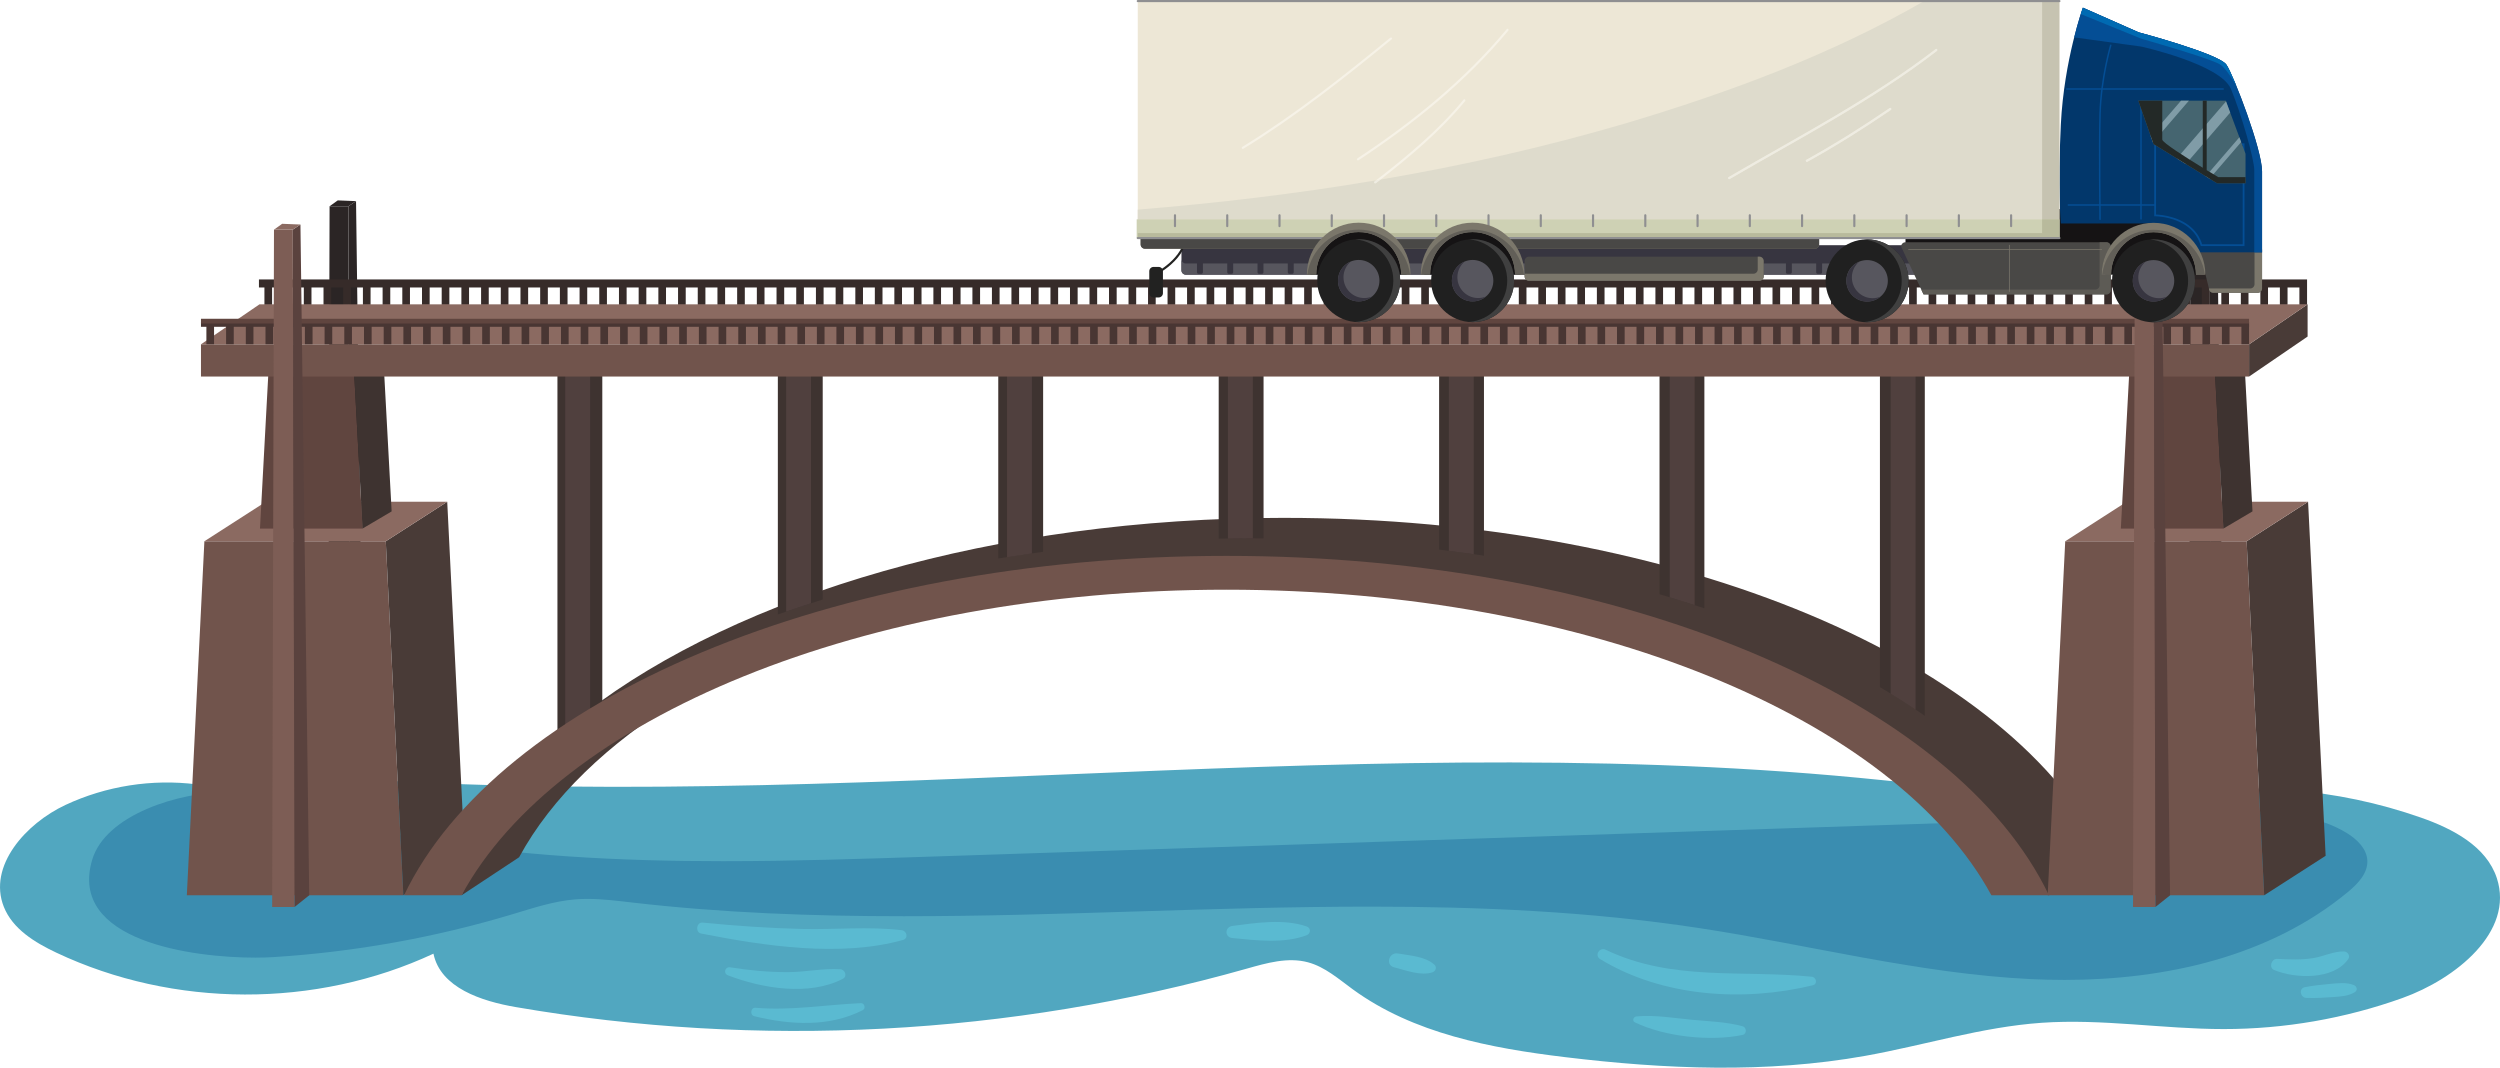
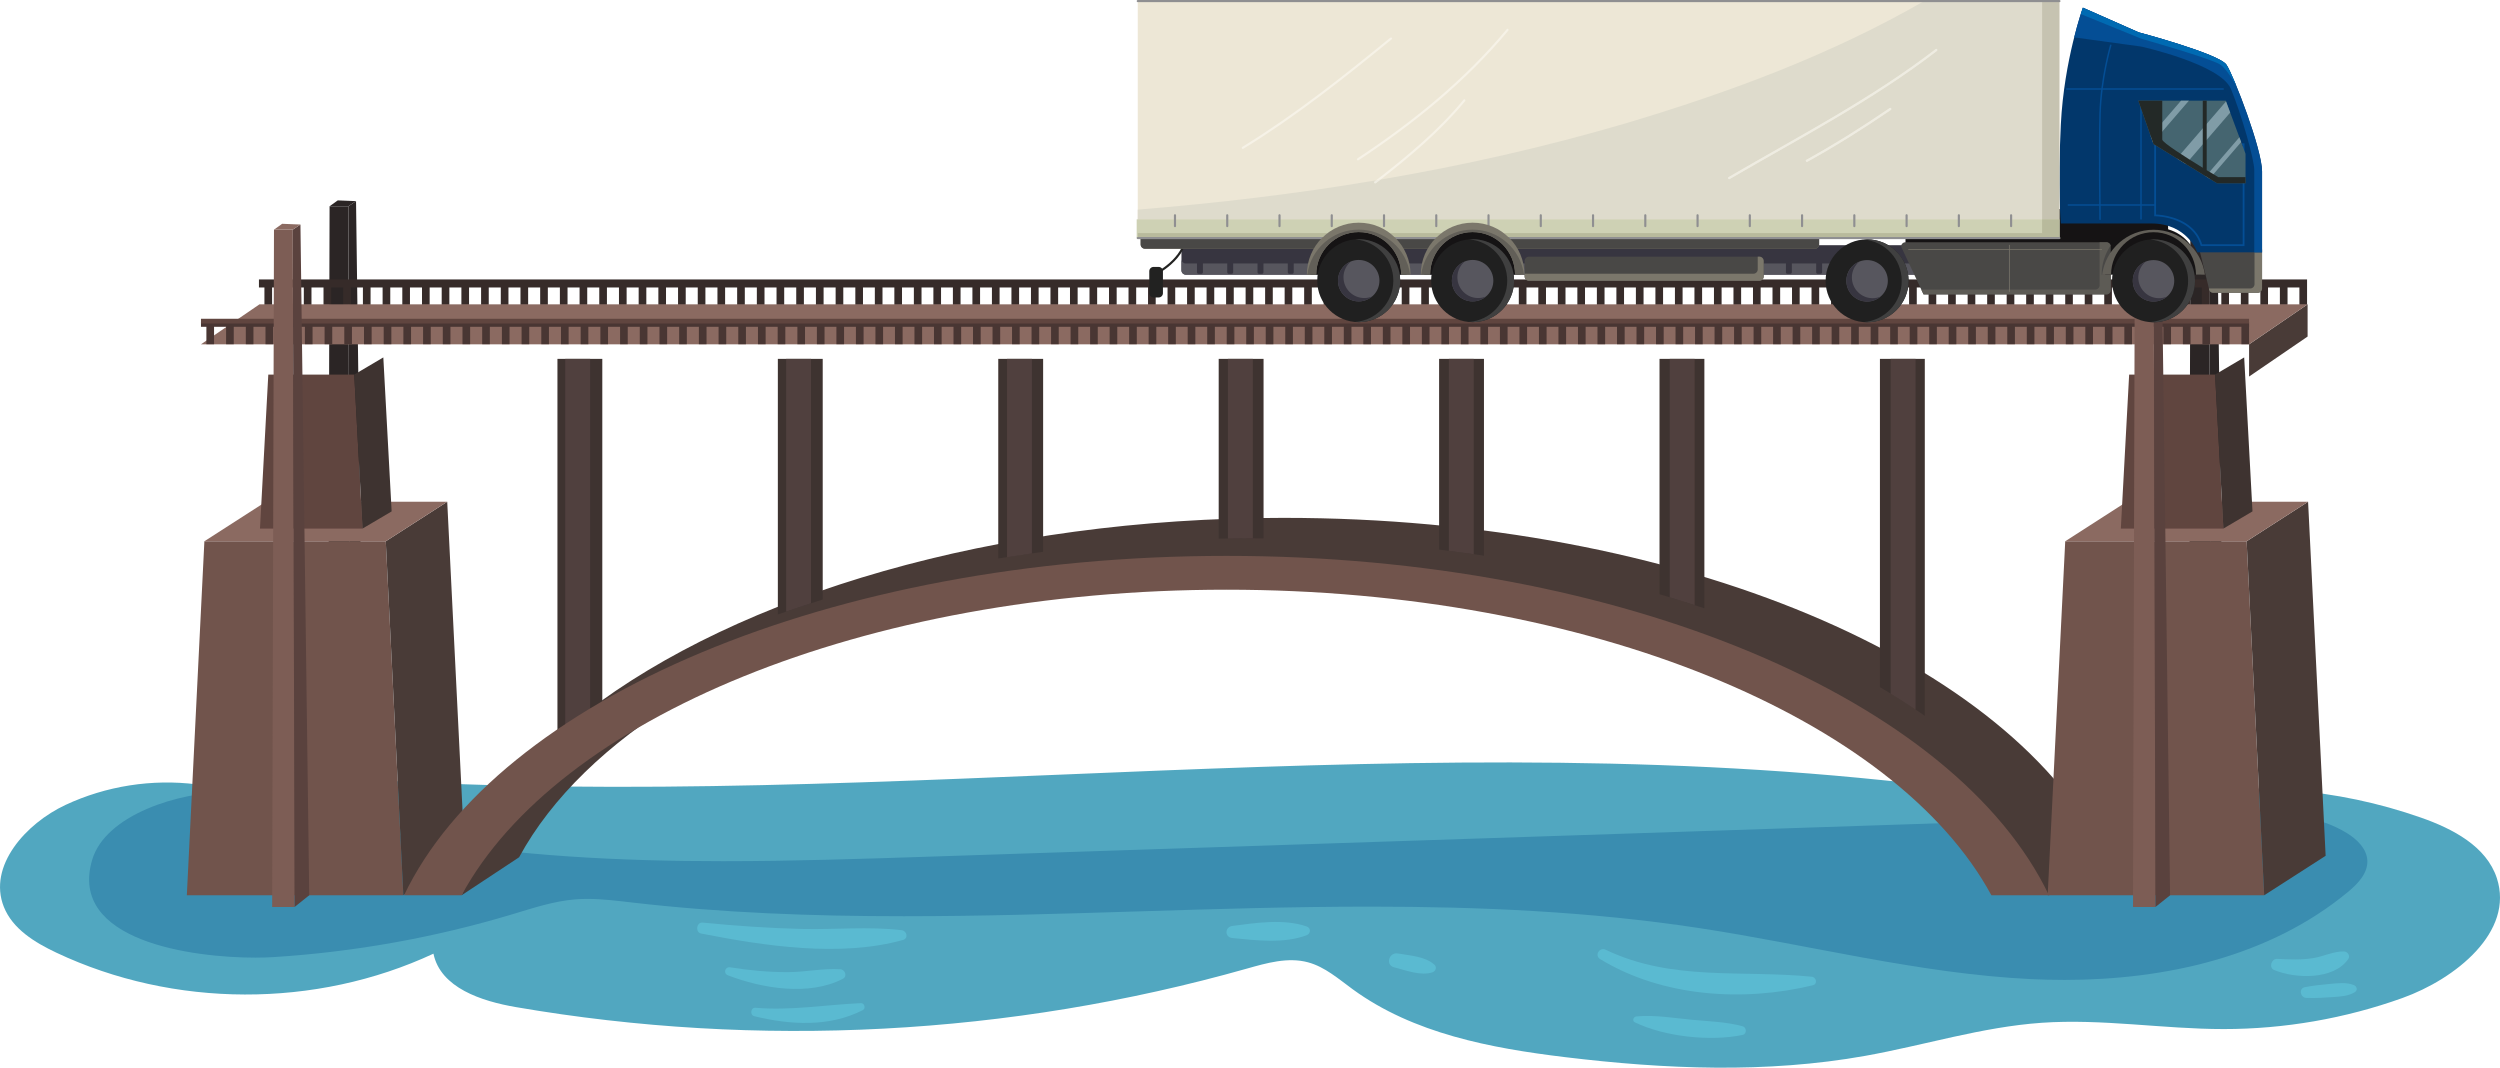
<svg xmlns="http://www.w3.org/2000/svg" xml:space="preserve" width="493.89mm" height="210.928mm" version="1.1" style="shape-rendering:geometricPrecision; text-rendering:geometricPrecision; image-rendering:optimizeQuality; fill-rule:evenodd; clip-rule:evenodd" viewBox="0 0 3136.04 1339.32">
  <defs>
    <style type="text/css">
   
    .fil8 {fill:#8B6A61;fill-rule:nonzero}
    .fil11 {fill:#7D5D55;fill-rule:nonzero}
    .fil7 {fill:#71544C;fill-rule:nonzero}
    .fil9 {fill:#60453F;fill-rule:nonzero}
    .fil12 {fill:#5A423E;fill-rule:nonzero}
    .fil10 {fill:#493633;fill-rule:nonzero}
    .fil6 {fill:#50403E;fill-rule:nonzero}
    .fil4 {fill:#493B37;fill-rule:nonzero}
    .fil5 {fill:#3E3330;fill-rule:nonzero}
    .fil3 {fill:#362B29;fill-rule:nonzero}
    .fil13 {fill:#5ABAD1;fill-rule:nonzero}
    .fil0 {fill:#51A7C0;fill-rule:nonzero}
    .fil2 {fill:#2B2525;fill-rule:nonzero}
    .fil1 {fill:#3A8DB0;fill-rule:nonzero}
    .fil21 {fill:#006AB2;fill-rule:nonzero}
    .fil19 {fill:#02376B;fill-rule:nonzero}
    .fil20 {fill:#044E95;fill-rule:nonzero}
    .fil18 {fill:#151314;fill-rule:nonzero}
    .fil35 {fill:#202020;fill-rule:nonzero}
    .fil26 {fill:#222221;fill-rule:nonzero}
    .fil24 {fill:#232927;fill-rule:nonzero}
    .fil14 {fill:#373540;fill-rule:nonzero}
    .fil36 {fill:#404040;fill-rule:nonzero}
    .fil22 {fill:#456570;fill-rule:nonzero}
    .fil16 {fill:#494846;fill-rule:nonzero}
    .fil15 {fill:#57565E;fill-rule:nonzero}
    .fil25 {fill:#5D5B55;fill-rule:nonzero}
    .fil37 {fill:#625F58;fill-rule:nonzero}
    .fil17 {fill:#7B776B;fill-rule:nonzero}
    .fil23 {fill:#809CA7;fill-rule:nonzero}
    .fil30 {fill:#8F8F91;fill-rule:nonzero}
    .fil34 {fill:#B8BA9C;fill-rule:nonzero}
    .fil33 {fill:#C6C3B1;fill-rule:nonzero}
    .fil29 {fill:#CED1B4;fill-rule:nonzero}
    .fil28 {fill:#DEDBCC;fill-rule:nonzero}
    .fil27 {fill:#EDE7D6;fill-rule:nonzero}
    .fil32 {fill:#EEECE2;fill-rule:nonzero}
    .fil31 {fill:#F6F2E7;fill-rule:nonzero}
   
  </style>
  </defs>
  <g id="Слой_x0020_1">
    <g id="_1666314958128">
      <path class="fil0" d="M333.41 968.12c331.16,31.24 664.12,17.41 997.08,3.59 334.53,-13.89 669.03,-27.79 1001.72,4.03 89.59,8.57 179.13,20.46 269.16,20.46 90.61,0 181.28,-12.05 271.61,-5.05 55.92,4.33 111.22,15.98 164.15,34.56 39.64,13.93 81.91,35.92 94.95,75.87 22.02,67.38 -51.79,126.45 -118.52,150.38 -71.8,25.73 -148.02,38.96 -224.25,38.93 -76.23,-0.03 -152.33,-13.2 -228.37,-7.87 -74.82,5.24 -147.14,28.2 -220.98,41.43 -124.07,22.23 -251.58,16.8 -376.7,1.65 -93.54,-11.33 -190.11,-29.55 -266.27,-85.04 -17.79,-12.96 -34.92,-28.17 -56.18,-33.91 -25.15,-6.79 -51.67,0.82 -76.74,7.91 -296.96,84.03 -612.78,100.65 -916.92,48.27 -43.15,-7.43 -94.53,-24.15 -103.42,-67.02 -147.63,68.76 -325.81,68.28 -473.07,-1.28 -26.99,-12.75 -54.81,-29.71 -65.84,-57.45 -20.33,-51.14 27.51,-104.57 77.36,-127.87 50.89,-23.79 108.57,-32.85 164.31,-25.81 18.85,-14.87 63.04,-18.04 86.94,-15.78z" />
      <path class="fil1" d="M2589.18 1229.22c-13.89,0 -27.79,-0.35 -41.59,-1.01 -140.6,-6.8 -277.92,-43.06 -417.12,-64.17 -136.44,-20.69 -273.91,-26.74 -411.87,-26.74 -97.24,0 -194.76,3.01 -292.27,6.02 -97.53,3.01 -195.05,6.02 -292.43,6.02 -113.99,0 -227.77,-4.13 -340.93,-17.2 -18.58,-2.15 -37.26,-4.54 -55.93,-4.54 -5.21,0 -10.43,0.19 -15.63,0.61 -26.74,2.21 -52.48,10.78 -78.18,18.51 -97.76,29.42 -198.92,47.55 -300.81,53.92 -6.29,0.39 -13.78,0.63 -22.14,0.63 -78.69,0 -234.79,-20.65 -204.69,-122.56 16.87,-57.09 109.83,-85.31 170.52,-85.31 6.74,0 13.09,0.35 18.89,1.04 73.67,8.84 144.03,44.74 217.73,57.51 127.03,22.01 255.71,28.32 384.54,28.32 87.59,0 175.24,-2.92 262.46,-5.8 541.59,-17.91 1083.18,-35.83 1624.76,-53.74 11.36,-0.38 22.9,-0.71 34.45,-0.71 40.43,0 81.05,4.11 115.01,25 12.77,7.84 25.07,19.66 25.68,34.62 0.64,15.9 -11.94,28.97 -24.19,39.13 -97.72,81.08 -228.4,110.46 -356.27,110.46z" />
      <polygon class="fil2" points="439.28,1108.38 411.15,1108.38 413.43,258.71 437,258.71 " />
      <polygon class="fil2" points="439.28,1108.38 457.64,1093.69 446.62,252.29 437,258.71 " />
      <polygon class="fil2" points="446.62,252.29 423.69,251.37 413.43,258.71 437,258.71 " />
      <polygon class="fil2" points="2773.57,1108.38 2745.42,1108.38 2747.71,258.71 2771.28,258.71 " />
      <polygon class="fil2" points="2773.57,1108.38 2791.93,1093.69 2780.9,252.29 2771.28,258.71 " />
      <polygon class="fil2" points="2780.9,252.29 2757.97,251.37 2747.71,258.71 2771.28,258.71 " />
      <polygon class="fil3" points="324.82,350.54 324.82,360.62 331.7,360.62 331.7,382.47 341.31,382.47 341.31,360.62 356.41,360.62 356.41,382.47 366.02,382.47 366.02,360.62 381.11,360.62 381.11,382.47 390.72,382.47 390.72,360.62 405.82,360.62 405.82,382.47 415.43,382.47 415.43,360.62 430.53,360.62 430.53,382.47 440.14,382.47 440.14,360.62 455.24,360.62 455.24,382.47 464.85,382.47 464.85,360.62 479.95,360.62 479.95,382.47 489.56,382.47 489.56,360.62 504.66,360.62 504.66,382.47 514.26,382.47 514.26,360.62 529.36,360.62 529.36,382.47 538.97,382.47 538.97,360.62 554.07,360.62 554.07,382.47 563.68,382.47 563.68,360.62 578.78,360.62 578.78,382.47 588.39,382.47 588.39,360.62 603.49,360.62 603.49,382.47 613.09,382.47 613.09,360.62 628.2,360.62 628.2,382.47 637.8,382.47 637.8,360.62 652.9,360.62 652.9,382.47 662.51,382.47 662.51,360.62 677.61,360.62 677.61,382.47 687.22,382.47 687.22,360.62 702.32,360.62 702.32,382.47 711.93,382.47 711.93,360.62 727.03,360.62 727.03,382.47 736.63,382.47 736.63,360.62 751.73,360.62 751.73,382.47 761.34,382.47 761.34,360.62 776.44,360.62 776.44,382.47 786.05,382.47 786.05,360.62 801.15,360.62 801.15,382.47 810.76,382.47 810.76,360.62 825.86,360.62 825.86,382.47 835.46,382.47 835.46,360.62 850.56,360.62 850.56,382.47 860.18,382.47 860.18,360.62 875.27,360.62 875.27,382.47 884.88,382.47 884.88,360.62 899.98,360.62 899.98,382.47 909.59,382.47 909.59,360.62 924.69,360.62 924.69,382.47 934.3,382.47 934.3,360.62 949.4,360.62 949.4,382.47 959.01,382.47 959.01,360.62 974.1,360.62 974.1,382.47 983.71,382.47 983.71,360.62 998.81,360.62 998.81,382.47 1008.42,382.47 1008.42,360.62 1023.52,360.62 1023.52,382.47 1033.13,382.47 1033.13,360.62 1048.23,360.62 1048.23,382.47 1057.84,382.47 1057.84,360.62 1072.94,360.62 1072.94,382.47 1082.54,382.47 1082.54,360.62 1097.41,360.62 1097.41,382.47 1107.02,382.47 1107.02,360.62 1121.89,360.62 1121.89,382.47 1131.5,382.47 1131.5,360.62 1146.37,360.62 1146.37,382.47 1155.98,382.47 1155.98,360.62 1170.85,360.62 1170.85,382.47 1180.46,382.47 1180.46,360.62 1195.33,360.62 1195.33,382.47 1204.94,382.47 1204.94,360.62 1219.81,360.62 1219.81,382.47 1229.42,382.47 1229.42,360.62 1244.29,360.62 1244.29,382.47 1253.9,382.47 1253.9,360.62 1268.77,360.62 1268.77,382.47 1278.37,382.47 1278.37,360.62 1293.25,360.62 1293.25,382.47 1302.86,382.47 1302.86,360.62 1317.72,360.62 1317.72,382.47 1327.34,382.47 1327.34,360.62 1342.21,360.62 1342.21,382.47 1351.81,382.47 1351.81,360.62 1366.68,360.62 1366.68,382.47 1376.29,382.47 1376.29,360.62 1391.16,360.62 1391.16,382.47 1400.77,382.47 1400.77,360.62 1415.64,360.62 1415.64,382.47 1425.25,382.47 1425.25,360.62 1440.12,360.62 1440.12,382.47 1449.73,382.47 1449.73,360.62 1464.6,360.62 1464.6,382.47 1474.21,382.47 1474.21,360.62 1489.08,360.62 1489.08,382.47 1498.69,382.47 1498.69,360.62 1513.56,360.62 1513.56,382.47 1523.17,382.47 1523.17,360.62 1538.04,360.62 1538.04,382.47 1547.65,382.47 1547.65,360.62 1562.52,360.62 1562.52,382.47 1572.12,382.47 1572.12,360.62 1586.99,360.62 1586.99,382.47 1596.6,382.47 1596.6,360.62 1611.48,360.62 1611.48,382.47 1621.09,382.47 1621.09,360.62 1635.96,360.62 1635.96,382.47 1645.57,382.47 1645.57,360.62 1660.44,360.62 1660.44,382.47 1670.03,382.47 1670.03,360.62 1684.91,360.62 1684.91,382.47 1694.52,382.47 1694.52,360.62 1709.39,360.62 1709.39,382.47 1719,382.47 1719,360.62 1733.87,360.62 1733.87,382.47 1743.48,382.47 1743.48,360.62 1758.35,360.62 1758.35,382.47 1767.97,382.47 1767.97,360.62 1782.84,360.62 1782.84,382.47 1792.43,382.47 1792.43,360.62 1807.3,360.62 1807.3,382.47 1816.91,382.47 1816.91,360.62 1831.78,360.62 1831.78,382.47 1841.39,382.47 1841.39,360.62 1856.27,360.62 1856.27,382.47 1865.88,382.47 1865.88,360.62 1880.75,360.62 1880.75,382.47 1890.36,382.47 1890.36,360.62 1905.21,360.62 1905.21,382.47 1914.82,382.47 1914.82,360.62 1929.7,360.62 1929.7,382.47 1939.31,382.47 1939.31,360.62 1954.18,360.62 1954.18,382.47 1963.79,382.47 1963.79,360.62 1978.66,360.62 1978.66,382.47 1988.27,382.47 1988.27,360.62 2003.15,360.62 2003.15,382.47 2012.76,382.47 2012.76,360.62 2027.63,360.62 2027.63,382.47 2037.22,382.47 2037.22,360.62 2052.09,360.62 2052.09,382.47 2061.7,382.47 2061.7,360.62 2076.58,360.62 2076.58,382.47 2086.18,382.47 2086.18,360.62 2101.06,360.62 2101.06,382.47 2110.67,382.47 2110.67,360.62 2125.54,360.62 2125.54,382.47 2135.15,382.47 2135.15,360.62 2150.02,360.62 2150.02,382.47 2159.61,382.47 2159.61,360.62 2174.49,360.62 2174.49,382.47 2184.1,382.47 2184.1,360.62 2198.97,360.62 2198.97,382.47 2208.58,382.47 2208.58,360.62 2223.45,360.62 2223.45,382.47 2233.06,382.47 2233.06,360.62 2247.94,360.62 2247.94,382.47 2257.55,382.47 2257.55,360.62 2272.42,360.62 2272.42,382.47 2282.03,382.47 2282.03,360.62 2296.88,360.62 2296.88,382.47 2306.49,382.47 2306.49,360.62 2321.37,360.62 2321.37,382.47 2330.97,382.47 2330.97,360.62 2345.85,360.62 2345.85,382.47 2355.46,382.47 2355.46,360.62 2370.33,360.62 2370.33,382.47 2379.94,382.47 2379.94,360.62 2394.8,360.62 2394.8,382.47 2404.42,382.47 2404.42,360.62 2419.26,360.62 2419.26,382.47 2428.88,382.47 2428.88,360.62 2443.75,360.62 2443.75,382.47 2453.37,382.47 2453.37,360.62 2468.25,360.62 2468.25,382.47 2477.87,382.47 2477.87,360.62 2492.74,360.62 2492.74,382.47 2502.33,382.47 2502.33,360.62 2517.2,360.62 2517.2,382.47 2526.82,382.47 2526.82,360.62 2541.66,360.62 2541.66,382.47 2551.28,382.47 2551.28,360.62 2566.15,360.62 2566.15,382.47 2575.77,382.47 2575.77,360.62 2590.65,360.62 2590.65,382.47 2600.23,382.47 2600.23,360.62 2615.11,360.62 2615.11,382.47 2624.73,382.47 2624.73,360.62 2639.6,360.62 2639.6,382.47 2649.22,382.47 2649.22,360.62 2664.06,360.62 2664.06,382.47 2673.68,382.47 2673.68,360.62 2688.55,360.62 2688.55,382.47 2698.17,382.47 2698.17,360.62 2713.05,360.62 2713.05,382.47 2722.64,382.47 2722.64,360.62 2737.51,360.62 2737.51,382.47 2747.13,382.47 2747.13,360.62 2762,360.62 2762,382.47 2771.62,382.47 2771.62,360.62 2786.46,360.62 2786.46,382.47 2796.08,382.47 2796.08,360.62 2810.95,360.62 2810.95,382.47 2820.54,382.47 2820.54,360.62 2835.42,360.62 2835.42,382.47 2845.04,382.47 2845.04,360.62 2859.91,360.62 2859.91,382.47 2869.53,382.47 2869.53,360.62 2884.4,360.62 2884.4,382.47 2894.02,382.47 2894.02,350.54 " />
      <polygon class="fil4" points="2821.28,472.34 2894.69,422.18 2894.69,381.74 2821.28,431.9 " />
      <path class="fil4" d="M678.8 941.61c-43.38,41.65 -77.2,86.5 -99.78,133.73l20.06 0 -20.06 47.71 72.18 -47.71c40.5,-74.76 111.18,-142.72 204.55,-199.97 -60.86,13.24 -122.35,46.47 -176.96,66.24z" />
      <path class="fil4" d="M1610.71 649.6c-363.14,0 -683.75,96.59 -875.83,244.01 55.95,-23.6 115.02,-48.23 172.81,-47.71 85.05,-44.8 185.16,-81.56 296.01,-107.88 16.3,-1.38 28.34,-2.77 31.41,-4 12.23,-4.89 347.44,-7.34 347.44,-7.34l271.6 19.58 244.68 56.28 168.83 78.3 168.84 119.9 100.32 95.43 33.38 26.91 72.16 -47.71c-116.93,-244.71 -534.49,-425.75 -1031.66,-425.75z" />
      <path class="fil5" d="M2138 763.13l0 -312.95 -56.27 0 0 295.22c19.13,5.61 37.88,11.52 56.27,17.73zm276.5 134.83l0 -447.78 -56.28 0 0 411.79c19.67,11.57 38.45,23.58 56.28,35.99zm-552.99 -200.88l0 -246.9 -56.27 0 0 239.24c18.95,2.29 37.72,4.84 56.27,7.66zm-552.99 -4.86l0 -242.04 -56.28 0 0 250.39c18.54,-3.05 37.32,-5.83 56.28,-8.35zm-276.49 59.84l0 -301.88 -56.28 0 0 320.61c18.36,-6.54 37.13,-12.79 56.28,-18.73zm535.86 -76.77c5.74,0 11.42,0.05 17.14,0.1l0 -225.21 -56.28 0 0 225.51c13,-0.25 26.04,-0.4 39.15,-0.4zm-868.63 255.7l0 -480.8 56.28 0 0 440.86c-19.77,12.85 -38.55,26.18 -56.28,39.95z" />
      <path class="fil6" d="M1817.47 690.99c10.46,1.33 20.86,2.75 31.18,4.24l0 -245.06 -31.18 0 0 240.81z" />
      <path class="fil6" d="M2371.68 870.22c10.69,6.54 21.08,13.2 31.22,19.99l0 -440.03 -31.22 0 0 420.04z" />
      <path class="fil6" d="M2094.56 749.31c10.53,3.18 20.92,6.46 31.2,9.83l0 -308.96 -31.2 0 0 299.13z" />
      <path class="fil6" d="M1263.25 698.93c10.33,-1.63 20.74,-3.16 31.2,-4.63l0 -244.13 -31.2 0 0 248.76z" />
      <path class="fil6" d="M709.05 923.72c10.08,-7.57 20.49,-15 31.2,-22.29l0 -451.25 -31.2 0 0 473.54z" />
      <path class="fil6" d="M986.15 767.2c10.28,-3.57 20.68,-7.04 31.2,-10.43l0 -306.6 -31.2 0 0 317.03z" />
      <path class="fil6" d="M1540.36 675.57c9.16,-0.13 18.31,-0.28 27.52,-0.28 1.23,0 2.44,0.02 3.67,0.02l0 -225.13 -31.2 0 0 225.39z" />
      <polygon class="fil7" points="505.96,1123.06 234.36,1123.06 256.38,678.96 483.94,678.96 " />
      <polygon class="fil4" points="483.94,678.96 561.01,629.41 583.03,1073.51 505.96,1123.06 " />
      <polygon class="fil8" points="256.38,678.96 333.46,629.41 561.01,629.41 483.94,678.96 " />
      <polygon class="fil9" points="454.77,663.05 326.12,663.05 336.55,469.89 444.34,469.89 " />
      <polygon class="fil5" points="444.34,469.89 480.85,448.34 491.28,641.5 454.77,663.05 " />
      <polygon class="fil7" points="2840.24,1123.06 2568.63,1123.06 2590.65,678.96 2818.22,678.96 " />
      <polygon class="fil4" points="2818.22,678.96 2895.3,629.41 2917.32,1073.51 2840.24,1123.06 " />
      <polygon class="fil8" points="2590.65,678.96 2667.73,629.41 2895.3,629.41 2818.22,678.96 " />
      <polygon class="fil9" points="2789.06,663.05 2660.4,663.05 2670.84,469.89 2778.61,469.89 " />
      <polygon class="fil5" points="2778.61,469.89 2815.14,448.34 2825.55,641.5 2789.06,663.05 " />
      <path class="fil7" d="M579.03 1123.06c119.9,-221.37 504.07,-383.33 959.5,-383.33 455.44,0 839.6,161.96 959.5,383.33l72.19 0c-116.96,-244.71 -534.5,-425.75 -1031.69,-425.75 -497.2,0 -914.73,181.04 -1031.69,425.75l72.19 0z" />
-       <polygon class="fil7" points="252.1,472.34 2821.27,472.34 2821.27,431.9 252.1,431.9 " />
      <polygon class="fil8" points="2821.28,431.9 2894.69,381.74 325.51,381.74 252.1,431.9 " />
      <path class="fil10" d="M2821.28 406.9l-9.62 0 0 24.89 9.62 0 0 -24.89zm-24.49 0l-9.59 0 0 24.89 9.59 0 0 -24.89zm-24.46 0l-9.59 0 0 24.89 9.59 0 0 -24.89zm-24.49 0l-9.59 0 0 24.89 9.59 0 0 -24.89zm-24.46 0l-9.62 0 0 24.89 9.62 0 0 -24.89zm-24.49 0l-9.62 0 0 24.89 9.62 0 0 -24.89zm-24.46 0l-9.62 0 0 24.89 9.62 0 0 -24.89zm-24.49 0l-9.59 0 0 24.89 9.59 0 0 -24.89zm-24.46 0l-9.62 0 0 24.89 9.62 0 0 -24.89zm-24.49 0l-9.62 0 0 24.89 9.62 0 0 -24.89zm-24.49 0l-9.59 0 0 24.89 9.59 0 0 -24.89zm-24.49 0l-9.56 0 0 24.89 9.56 0 0 -24.89zm-24.46 0l-9.59 0 0 24.89 9.59 0 0 -24.89zm-24.46 0l-9.62 0 0 24.89 9.62 0 0 -24.89zm-24.49 0l-9.62 0 0 24.89 9.62 0 0 -24.89zm-24.49 0l-9.59 0 0 24.89 9.59 0 0 -24.89zm-24.46 0l-9.59 0 0 24.89 9.59 0 0 -24.89zm-24.46 0l-9.62 0 0 24.89 9.62 0 0 -24.89zm-24.5 0l-9.61 0 0 24.89 9.61 0 0 -24.89zm-24.48 0l-9.61 0 0 24.89 9.61 0 0 -24.89zm-24.48 0l-9.61 0 0 24.89 9.61 0 0 -24.89zm-24.48 0l-9.59 0 0 24.89 9.59 0 0 -24.89zm-24.46 0l-9.61 0 0 24.89 9.61 0 0 -24.89zm-24.48 0l-9.61 0 0 24.89 9.61 0 0 -24.89zm-24.48 0l-9.61 0 0 24.89 9.61 0 0 -24.89zm-24.49 0l-9.61 0 0 24.89 9.61 0 0 -24.89zm-24.48 0l-9.59 0 0 24.89 9.59 0 0 -24.89zm-24.46 0l-9.61 0 0 24.89 9.61 0 0 -24.89zm-24.48 0l-9.61 0 0 24.89 9.61 0 0 -24.89zm-24.48 0l-9.61 0 0 24.89 9.61 0 0 -24.89zm-24.48 0l-9.61 0 0 24.89 9.61 0 0 -24.89zm-24.48 0l-9.59 0 0 24.89 9.59 0 0 -24.89zm-24.46 0l-9.61 0 0 24.89 9.61 0 0 -24.89zm-24.48 0l-9.61 0 0 24.89 9.61 0 0 -24.89zm-24.48 0l-9.61 0 0 24.89 9.61 0 0 -24.89zm-24.48 0l-9.61 0 0 24.89 9.61 0 0 -24.89zm-24.48 0l-9.61 0 0 24.89 9.61 0 0 -24.89zm-24.46 0l-9.61 0 0 24.89 9.61 0 0 -24.89zm-24.48 0l-9.61 0 0 24.89 9.61 0 0 -24.89zm-24.49 0l-9.61 0 0 24.89 9.61 0 0 -24.89zm-24.48 0l-9.61 0 0 24.89 9.61 0 0 -24.89zm-24.48 0l-9.61 0 0 24.89 9.61 0 0 -24.89zm-24.46 0l-9.61 0 0 24.89 9.61 0 0 -24.89zm-24.48 0l-9.61 0 0 24.89 9.61 0 0 -24.89zm-24.48 0l-9.61 0 0 24.89 9.61 0 0 -24.89zm-24.48 0l-9.61 0 0 24.89 9.61 0 0 -24.89zm-24.49 0l-9.61 0 0 24.89 9.61 0 0 -24.89zm-24.46 0l-9.61 0 0 24.89 9.61 0 0 -24.89zm-24.48 0l-9.61 0 0 24.89 9.61 0 0 -24.89zm-24.49 0l-9.61 0 0 24.89 9.61 0 0 -24.89zm-24.48 0l-9.61 0 0 24.89 9.61 0 0 -24.89zm-24.48 0l-9.6 0 0 24.89 9.6 0 0 -24.89zm-24.47 0l-9.61 0 0 24.89 9.61 0 0 -24.89zm-24.48 0l-9.6 0 0 24.89 9.6 0 0 -24.89zm-24.48 0l-9.61 0 0 24.89 9.61 0 0 -24.89zm-24.48 0l-9.61 0 0 24.89 9.61 0 0 -24.89zm-24.48 0l-9.61 0 0 24.89 9.61 0 0 -24.89zm-24.48 0l-9.61 0 0 24.89 9.61 0 0 -24.89zm-24.48 0l-9.61 0 0 24.89 9.61 0 0 -24.89zm-24.48 0l-9.61 0 0 24.89 9.61 0 0 -24.89zm-24.48 0l-9.61 0 0 24.89 9.61 0 0 -24.89zm-24.48 0l-9.61 0 0 24.89 9.61 0 0 -24.89zm-24.48 0l-9.61 0 0 24.89 9.61 0 0 -24.89zm-24.48 0l-9.61 0 0 24.89 9.61 0 0 -24.89zm-24.48 0l-9.61 0 0 24.89 9.61 0 0 -24.89zm-24.48 0l-9.61 0 0 24.89 9.61 0 0 -24.89zm-24.48 0l-9.61 0 0 24.89 9.61 0 0 -24.89zm-24.48 0l-9.61 0 0 24.89 9.61 0 0 -24.89zm-24.48 0l-9.61 0 0 24.89 9.61 0 0 -24.89zm-24.48 0l-9.61 0 0 24.89 9.61 0 0 -24.89zm-24.48 0l-9.61 0 0 24.89 9.61 0 0 -24.89zm-24.48 0l-9.61 0 0 24.89 9.61 0 0 -24.89zm-24.48 0l-9.61 0 0 24.89 9.61 0 0 -24.89zm-24.48 0l-9.61 0 0 24.89 9.61 0 0 -24.89zm-24.48 0l-9.6 0 0 24.89 9.6 0 0 -24.89zm-24.71 0l-9.61 0 0 24.89 9.61 0 0 -24.89zm-24.71 0l-9.61 0 0 24.89 9.61 0 0 -24.89zm-24.71 0l-9.61 0 0 24.89 9.61 0 0 -24.89zm-24.71 0l-9.61 0 0 24.89 9.61 0 0 -24.89zm-24.71 0l-9.61 0 0 24.89 9.61 0 0 -24.89zm-24.71 0l-9.61 0 0 24.89 9.61 0 0 -24.89zm-24.71 0l-9.61 0 0 24.89 9.61 0 0 -24.89zm-24.71 0l-9.61 0 0 24.89 9.61 0 0 -24.89zm-24.71 0l-9.61 0 0 24.89 9.61 0 0 -24.89zm-24.71 0l-9.61 0 0 24.89 9.61 0 0 -24.89zm-24.71 0l-9.61 0 0 24.89 9.61 0 0 -24.89zm-24.71 0l-9.61 0 0 24.89 9.61 0 0 -24.89zm-24.71 0l-9.6 0 0 24.89 9.6 0 0 -24.89zm-24.71 0l-9.61 0 0 24.89 9.61 0 0 -24.89zm-24.71 0l-9.61 0 0 24.89 9.61 0 0 -24.89zm-24.71 0l-9.61 0 0 24.89 9.61 0 0 -24.89zm-24.71 0l-9.61 0 0 24.89 9.61 0 0 -24.89zm-24.71 0l-9.61 0 0 24.89 9.61 0 0 -24.89zm-24.71 0l-9.61 0 0 24.89 9.61 0 0 -24.89zm-24.71 0l-9.61 0 0 24.89 9.61 0 0 -24.89zm-24.71 0l-9.61 0 0 24.89 9.61 0 0 -24.89zm-24.71 0l-9.61 0 0 24.89 9.61 0 0 -24.89zm-24.71 0l-9.61 0 0 24.89 9.61 0 0 -24.89zm-24.71 0l-9.61 0 0 24.89 9.61 0 0 -24.89zm-24.71 0l-9.61 0 0 24.89 9.61 0 0 -24.89zm-24.71 0l-9.61 0 0 24.89 9.61 0 0 -24.89zm-24.71 0l-9.61 0 0 24.89 9.61 0 0 -24.89zm-24.71 0l-9.6 0 0 24.89 9.6 0 0 -24.89zm-24.71 0l-9.61 0 0 24.89 9.61 0 0 -24.89zm-24.71 24.89l-9.61 0 0 -24.89 9.61 0 0 24.89z" />
      <polygon class="fil10" points="252.1,409.94 2821.27,409.94 2821.27,403.99 252.1,403.99 " />
      <polygon class="fil9" points="252.1,405.81 2821.27,405.81 2821.27,399.86 252.1,399.86 " />
      <polygon class="fil11" points="369.55,1137.74 341.41,1137.74 343.69,288.07 367.27,288.07 " />
      <polygon class="fil12" points="369.55,1137.74 387.9,1123.06 376.89,281.65 367.27,288.07 " />
      <polygon class="fil8" points="376.89,281.65 353.95,280.73 343.69,288.07 367.27,288.07 " />
      <polygon class="fil11" points="2703.82,1137.74 2675.7,1137.74 2677.99,288.07 2701.53,288.07 " />
      <polygon class="fil12" points="2703.82,1137.74 2722.18,1123.06 2711.18,281.65 2701.53,288.07 " />
      <polygon class="fil8" points="2711.18,281.65 2688.25,280.73 2677.99,288.07 2701.53,288.07 " />
      <path class="fil13" d="M2272.64 1225.21c-88.06,-8.77 -175.31,6.04 -258.41,-33.82 -7.84,-3.76 -14.49,7.16 -6.9,11.78 77.8,47.37 179.13,54.04 266.74,32.73 6.36,-1.54 4.35,-10.12 -1.43,-10.7z" />
      <path class="fil13" d="M2185.95 1287.35c-20.2,-5.52 -41.73,-6.13 -62.56,-8.03 -23.41,-2.15 -47.2,-6.48 -70.67,-4.31 -3.52,0.33 -5.87,5.49 -1.99,7.38 37.03,18.04 95.07,24.35 135.23,15.81 5.56,-1.18 5.18,-9.43 0,-10.84z" />
      <path class="fil13" d="M1131.02 1166.84c-41.15,-4.91 -83.61,-0.55 -125.06,-1.55 -41.6,-1.01 -83.14,-3.87 -124.54,-7.98 -7.81,-0.78 -9.58,12.23 -1.86,13.74 79.15,15.51 174.18,30.06 253.12,8.07 7.25,-2.02 4.99,-11.49 -1.66,-12.28z" />
      <path class="fil13" d="M1054.07 1215.82c-21.57,-1.33 -43.25,3.5 -64.94,3.64 -24.36,0.15 -49.12,-2.17 -73.15,-6.04 -6.63,-1.07 -9.09,7.63 -2.77,10.06 42.54,16.38 101.72,26.4 144.11,4.31 6,-3.12 2.72,-11.6 -3.24,-11.97z" />
      <path class="fil13" d="M1079.9 1258.36c-44.41,2.02 -87.51,9.58 -132.23,5.82 -6.09,-0.51 -7.28,9.17 -1.43,10.59 44.82,10.89 93.8,13.97 136.04,-7.65 4.13,-2.11 2.22,-8.98 -2.38,-8.76z" />
      <path class="fil13" d="M1639.14 1162.18c-28.61,-9.96 -64,-4.53 -93.31,-0.65 -9.57,1.27 -9.87,14.14 0,15.14 29.42,2.97 65.06,7.27 93.31,-3.54 5.24,-2 5.51,-9.03 0,-10.95z" />
      <path class="fil13" d="M1799.51 1210.31c-11.4,-10.73 -31.27,-11.61 -45.92,-14.25 -11.22,-2.02 -16.19,14.52 -4.77,17.36 14.31,3.57 33.56,11.26 48.23,6.18 3.79,-1.31 5.67,-6.27 2.46,-9.3z" />
      <path class="fil13" d="M2940.35 1193.5c-12.98,-0.34 -25.65,6.26 -38.45,8.36 -15.15,2.47 -30.29,1.68 -45.53,0.97 -6.99,-0.33 -10.69,10.94 -3.76,13.89 26.11,11.14 75.1,12.83 93.14,-13.82 2.75,-4.08 -0.95,-9.29 -5.41,-9.41z" />
      <path class="fil13" d="M2952.84 1235.74c-9.59,-3.95 -20.49,-2.34 -30.6,-1.45 -10.41,0.93 -20.86,2.03 -31.15,4.07 -7.82,1.56 -5.59,13.1 1.83,13.41 11.27,0.47 22.57,-0.24 33.84,-1.04 9.31,-0.65 19.12,-1.22 27.24,-6.19 3.82,-2.35 2.53,-7.28 -1.16,-8.81z" />
    </g>
    <g id="_1666314978288">
      <path class="fil14" d="M2466.86 339.12c0,2.99 -2.43,5.42 -5.42,5.42l-973.98 0c-2.99,0 -5.41,-2.43 -5.41,-5.42l0 -26.15c0,-2.99 2.42,-5.41 5.41,-5.41l973.98 0c2.99,0 5.42,2.42 5.42,5.41l0 26.15z" />
      <path class="fil15" d="M2461.45 330.52l-973.98 0c-2.99,0 -5.41,-2.42 -5.41,-5.42l0 14.02c0,2.99 2.42,5.42 5.41,5.42l973.98 0c2.99,0 5.42,-2.43 5.42,-5.42l0 -14.02c0,2.99 -2.43,5.42 -5.42,5.42z" />
      <path class="fil14" d="M1508.95 341.57c0,1.06 -0.86,1.92 -1.92,1.92l-3.6 0c-1.06,0 -1.92,-0.86 -1.92,-1.92l0 -22.26c0,-1.06 0.86,-1.92 1.92,-1.92l3.6 0c1.06,0 1.92,0.86 1.92,1.92l0 22.26z" />
      <path class="fil14" d="M1546.92 341.57c0,1.06 -0.86,1.92 -1.92,1.92l-3.6 0c-1.06,0 -1.92,-0.86 -1.92,-1.92l0 -22.26c0,-1.06 0.86,-1.92 1.92,-1.92l3.6 0c1.06,0 1.92,0.86 1.92,1.92l0 22.26z" />
      <path class="fil14" d="M1584.9 341.57c0,1.06 -0.86,1.92 -1.92,1.92l-3.6 0c-1.06,0 -1.92,-0.86 -1.92,-1.92l0 -22.26c0,-1.06 0.86,-1.92 1.92,-1.92l3.6 0c1.06,0 1.92,0.86 1.92,1.92l0 22.26z" />
      <path class="fil14" d="M1622.87 341.57c0,1.06 -0.86,1.92 -1.92,1.92l-3.6 0c-1.06,0 -1.92,-0.86 -1.92,-1.92l0 -22.26c0,-1.06 0.86,-1.92 1.92,-1.92l3.6 0c1.06,0 1.92,0.86 1.92,1.92l0 22.26z" />
      <path class="fil14" d="M2171.77 341.57c0,1.06 -0.86,1.92 -1.93,1.92l-3.6 0c-1.06,0 -1.92,-0.86 -1.92,-1.92l0 -22.26c0,-1.06 0.86,-1.92 1.92,-1.92l3.6 0c1.06,0 1.93,0.86 1.93,1.92l0 22.26z" />
      <path class="fil14" d="M2209.74 341.57c0,1.06 -0.86,1.92 -1.92,1.92l-3.6 0c-1.06,0 -1.92,-0.86 -1.92,-1.92l0 -22.26c0,-1.06 0.86,-1.92 1.92,-1.92l3.6 0c1.06,0 1.92,0.86 1.92,1.92l0 22.26z" />
      <path class="fil14" d="M2247.72 341.57c0,1.06 -0.86,1.92 -1.92,1.92l-3.6 0c-1.06,0 -1.92,-0.86 -1.92,-1.92l0 -22.26c0,-1.06 0.86,-1.92 1.92,-1.92l3.6 0c1.06,0 1.92,0.86 1.92,1.92l0 22.26z" />
      <path class="fil14" d="M2285.7 341.57c0,1.06 -0.86,1.92 -1.92,1.92l-3.61 0c-1.06,0 -1.92,-0.86 -1.92,-1.92l0 -22.26c0,-1.06 0.86,-1.92 1.92,-1.92l3.61 0c1.06,0 1.92,0.86 1.92,1.92l0 22.26z" />
      <path class="fil16" d="M2212.37 346.84c0,2.99 -2.42,5.42 -5.42,5.42l-289.01 0c-2.99,0 -5.41,-2.42 -5.41,-5.42l0 -19.48c0,-2.99 2.42,-5.42 5.41,-5.42l289.01 0c2.99,0 5.42,2.43 5.42,5.42l0 19.48z" />
      <path class="fil17" d="M2206.95 321.95l-2.02 0 0 16c0,2.99 -2.43,5.41 -5.42,5.41l-286.98 0 0 3.48c0,2.99 2.42,5.42 5.41,5.42l289.01 0c2.99,0 5.42,-2.42 5.42,-5.42l0 -19.48c0,-2.99 -2.42,-5.42 -5.42,-5.42z" />
      <path class="fil16" d="M2758.91 312.97l12 48.91c0,2.99 2.42,5.41 5.42,5.41l55.81 0c2.99,0 5.42,-2.43 5.42,-5.41l0 -48.91 -78.65 0z" />
      <path class="fil17" d="M2828.11 312.97l0 43.5c0,2.99 -2.42,5.41 -5.42,5.41l-51.78 0c0,2.99 2.42,5.41 5.42,5.41l55.82 0c2.99,0 5.41,-2.43 5.41,-5.41l0 -48.91 -9.45 0z" />
      <polygon class="fil18" points="2390.3,317.39 2719.7,317.39 2719.7,262.21 2390.3,262.21 " />
      <path class="fil19" d="M2612.8 9.64c0,0 -23.57,65.03 -27.64,146.31 -4.07,81.28 0,124.37 0,124.37 0,0 67.87,0 113.4,0 45.52,0 57.71,36.17 57.71,36.17l81.29 0c0,0 0,-74.38 0,-101.61 0,-27.23 -35.36,-119.9 -44.7,-133.71 -9.35,-13.82 -110.15,-40.64 -110.15,-40.64l-69.9 -30.89z" />
      <path class="fil20" d="M2837.55 214.88c0,-27.23 -35.36,-119.9 -44.7,-133.71 -9.35,-13.82 -110.14,-40.64 -110.14,-40.64l-69.9 -30.89c0,0 -5.09,14.05 -10.94,37.24l84.1 11.54c0,0 99.58,21.94 112.58,53.24 13.01,31.3 29.26,88.2 29.26,101.61 0,10.63 0,76.43 0,103.23l9.76 0c0,0 0,-74.38 0,-101.61z" />
      <path class="fil21" d="M2784.72 80.76c6.37,4.01 14.39,16.25 20.55,26.9 -5.26,-12.82 -9.83,-22.68 -12.42,-26.49 -9.35,-13.82 -110.14,-40.64 -110.14,-40.64l-69.9 -30.89c0,0 -1.03,2.84 -2.68,8.01l76.23 31c0,0 86.3,24.51 98.36,32.11z" />
      <path class="fil20" d="M2634.34 276.03c-0.51,0 -0.93,-0.41 -0.94,-0.92 -0.01,-0.87 -1.21,-87.17 0,-132.19 1.21,-45.12 13.33,-86 13.45,-86.4 0.14,-0.5 0.67,-0.78 1.16,-0.63 0.49,0.15 0.77,0.67 0.62,1.16 -0.12,0.41 -12.17,41.06 -13.36,85.92 -1.21,44.98 -0.02,131.24 0,132.11 0,0.52 -0.41,0.94 -0.93,0.95l-0.01 0z" />
      <path class="fil20" d="M2788.78 112.59l-196.3 0c-0.52,0 -0.94,-0.42 -0.94,-0.94 0,-0.52 0.42,-0.93 0.94,-0.93l196.3 0c0.52,0 0.94,0.42 0.94,0.93 0,0.52 -0.42,0.94 -0.94,0.94z" />
      <path class="fil20" d="M2702.97 258.09l-108.46 0c-0.51,0 -0.93,-0.42 -0.93,-0.93 0,-0.52 0.42,-0.94 0.93,-0.94l108.46 0c0.52,0 0.94,0.42 0.94,0.94 0,0.51 -0.42,0.93 -0.94,0.93z" />
      <path class="fil20" d="M2685.72 275.56c-0.51,0 -0.94,-0.42 -0.94,-0.94l0 -144.88c0,-0.52 0.42,-0.94 0.94,-0.94 0.52,0 0.94,0.42 0.94,0.94l0 144.88c0,0.52 -0.41,0.94 -0.94,0.94z" />
      <path class="fil20" d="M2703.43 232.77l-1.12 0c0,5.28 0,33.73 0,37.39l0 1.12 1.12 0c0,0 0.17,0 0.5,0.01 2.53,0.06 14.25,0.65 26.51,5.52 12.28,4.89 25.01,13.95 30.03,31.06l0.24 0.81 54.8 0 0 -128.91 -113.2 0 0 53.01 2.24 0 0 -50.77 108.72 0 0 124.43 -51.72 0 0 1.12 1.07 -0.32c-2.8,-9.56 -7.94,-16.77 -14.04,-22.14 -9.15,-8.07 -20.43,-12.06 -29.41,-14.06 -8.98,-2 -15.68,-2 -15.74,-2l0 1.12 1.12 0c0,-3.66 0,-32.11 0,-37.39l-1.12 0z" />
      <polygon class="fil22" points="2682.3,126.29 2701.4,180.75 2781.06,229.92 2816.83,229.92 2816.83,192.94 2792.04,126.29 " />
      <polygon class="fil23" points="2735.91,126.29 2697.8,170.47 2700.66,178.62 2745.79,126.29 " />
      <polygon class="fil23" points="2809.11,172.19 2766.88,221.17 2771.71,224.15 2811.34,178.2 " />
      <polygon class="fil23" points="2792.38,127.2 2730.63,198.79 2741.92,205.76 2797.59,141.21 " />
      <path class="fil24" d="M2782.69 222.2c0,0 -6.05,-3.57 -14.58,-8.74l0 -87.18 -4.93 0 0 84.18c-20.81,-12.72 -50.81,-31.69 -50.81,-35.41 0,-4.26 0,-34.09 0,-48.77l-30.07 0 19.1 54.46 79.66 49.18 35.77 0 0 -7.72c-9.5,0 -28.97,0 -34.14,0z" />
      <path class="fil16" d="M2384.79 309.31c0,-2.99 2.42,-5.41 5.41,-5.41l252.13 0c2.99,0 5.42,2.42 5.42,5.41l0 54.61c0,2.99 -2.42,5.41 -5.42,5.41l-229.37 0 -28.17 -60.02z" />
      <path class="fil25" d="M2642.34 369.33l-229.37 0 -2.86 -6.1 218.28 0c2.99,0 5.41,-2.42 5.41,-5.41l0 -53.92 8.54 0c2.54,0 4.67,1.75 5.26,4.11 -7.08,10.41 -11.22,22.99 -11.22,36.53l0.6 0 10.79 0 0 19.38c0,2.99 -2.42,5.41 -5.42,5.41z" />
      <path class="fil18" d="M2640.78 344.54l120.78 0c0,0 -3.72,-59.34 -60.39,-59.34 -56.67,0 -60.39,59.34 -60.39,59.34z" />
      <path class="fil17" d="M2520.54 366.14c-0.26,0 -0.46,-0.21 -0.46,-0.47l0 -58.12c0,-0.26 0.21,-0.47 0.46,-0.47 0.26,0 0.47,0.21 0.47,0.47l0 58.12c0,0.26 -0.21,0.47 -0.47,0.47z" />
      <path class="fil17" d="M2636.37 313.44l-242.22 0c-0.26,0 -0.47,-0.21 -0.47,-0.47 0,-0.26 0.21,-0.47 0.47,-0.47l242.22 0c0.26,0 0.47,0.21 0.47,0.47 0,0.26 -0.21,0.47 -0.47,0.47z" />
      <path class="fil26" d="M1447.98 345.89c-0.5,0 -0.99,-0.28 -1.22,-0.77 -0.33,-0.67 -0.05,-1.48 0.63,-1.81 0.39,-0.19 38.95,-19.21 38.95,-49.57 0,-0.75 0.61,-1.35 1.35,-1.35 0.75,0 1.35,0.61 1.35,1.35 0,13.32 -7.02,26.55 -20.31,38.26 -9.95,8.77 -19.75,13.55 -20.16,13.75l-0.59 0.13z" />
      <path class="fil26" d="M1458.81 367.75c0,2.99 -2.42,5.41 -5.42,5.41l-6.32 0c-2.99,0 -5.41,-2.42 -5.41,-5.41l0 -27.52c0,-2.99 2.42,-5.41 5.41,-5.41l6.32 0c2.99,0 5.42,2.42 5.42,5.41l0 27.52z" />
      <path class="fil17" d="M2281.96 306.61c0,2.99 -2.42,5.41 -5.41,5.41l-840.3 0c-2.99,0 -5.41,-2.42 -5.41,-5.41l0 -15.99c0,-2.99 2.42,-5.42 5.41,-5.42l840.3 0c2.99,0 5.41,2.43 5.41,5.42l0 15.99z" />
      <path class="fil16" d="M2281.96 298.61l0 8c0,2.99 -2.42,5.41 -5.41,5.41l-840.3 0c-2.99,0 -5.41,-2.42 -5.41,-5.41l0 -8 851.13 0z" />
      <polygon class="fil27" points="1427.23,298.61 2583.36,298.61 2583.36,1.35 1427.23,1.35 " />
      <path class="fil28" d="M2561.62 275.1l-1134.4 0 0 -12.15c100.11,-8.17 199.8,-19.98 298.93,-36.73 -0.69,0.54 -1.38,1.07 -2.07,1.6 -1.1,0.85 -0.1,2.22 1.04,2.22 0.29,0 0.6,-0.09 0.88,-0.31 1.92,-1.49 3.84,-2.97 5.76,-4.47 103.14,-17.63 205.66,-40.64 307.34,-70.49 131.52,-39.25 258.67,-86.62 374.5,-153.42l169.76 0 -21.73 0 0 273.74zm-132.63 -213.82c-0.23,0 -0.47,0.08 -0.72,0.27 -80.9,62.32 -171.96,109.38 -259.91,160.64 -1.27,0.74 -0.49,2.53 0.69,2.53 0.21,0 0.44,-0.06 0.68,-0.19 87.95,-51.26 179.01,-98.32 259.91,-160.64 1.12,-0.86 0.41,-2.61 -0.65,-2.61zm-57.76 74.03c-0.23,0 -0.47,0.07 -0.71,0.24 -33.94,23.18 -68.7,45.12 -104.69,64.98 -1.3,0.72 -0.5,2.52 0.7,2.52 0.21,0 0.43,-0.06 0.66,-0.18 36,-19.86 70.75,-41.8 104.68,-64.98 1.2,-0.82 0.46,-2.58 -0.65,-2.58z" />
      <polygon class="fil29" points="1425.87,298.61 2583.36,298.61 2583.36,275.1 1425.87,275.1 " />
      <path class="fil30" d="M1473.92 268.69c-0.75,0 -1.35,0.6 -1.35,1.35l0 13.58c0,0.75 0.6,1.35 1.35,1.35 0.75,0 1.35,-0.6 1.35,-1.35l0 -13.58c0,-0.75 -0.61,-1.35 -1.35,-1.35z" />
      <path class="fil30" d="M1539.47 268.69c-0.75,0 -1.35,0.6 -1.35,1.35l0 13.58c0,0.75 0.61,1.35 1.35,1.35 0.75,0 1.35,-0.6 1.35,-1.35l0 -13.58c0,-0.75 -0.61,-1.35 -1.35,-1.35z" />
      <path class="fil30" d="M1605.03 268.69c-0.75,0 -1.35,0.6 -1.35,1.35l0 13.58c0,0.75 0.61,1.35 1.35,1.35 0.75,0 1.36,-0.6 1.36,-1.35l0 -13.58c0,-0.75 -0.61,-1.35 -1.36,-1.35z" />
      <path class="fil30" d="M1670.58 268.69c-0.75,0 -1.36,0.6 -1.36,1.35l0 13.58c0,0.75 0.61,1.35 1.36,1.35 0.75,0 1.36,-0.6 1.36,-1.35l0 -13.58c0,-0.75 -0.61,-1.35 -1.36,-1.35z" />
      <path class="fil30" d="M1736.13 268.69c-0.75,0 -1.36,0.6 -1.36,1.35l0 13.58c0,0.75 0.61,1.35 1.36,1.35 0.75,0 1.35,-0.6 1.35,-1.35l0 -13.58c0,-0.75 -0.6,-1.35 -1.35,-1.35z" />
      <path class="fil30" d="M1801.68 268.69c-0.75,0 -1.35,0.6 -1.35,1.35l0 13.58c0,0.75 0.6,1.35 1.35,1.35 0.75,0 1.35,-0.6 1.35,-1.35l0 -13.58c0,-0.75 -0.6,-1.35 -1.35,-1.35z" />
      <path class="fil30" d="M1867.23 268.69c-0.75,0 -1.35,0.6 -1.35,1.35l0 13.58c0,0.75 0.6,1.35 1.35,1.35 0.75,0 1.35,-0.6 1.35,-1.35l0 -13.58c0,-0.75 -0.6,-1.35 -1.35,-1.35z" />
      <path class="fil30" d="M1932.78 268.69c-0.75,0 -1.35,0.6 -1.35,1.35l0 13.58c0,0.75 0.6,1.35 1.35,1.35 0.75,0 1.35,-0.6 1.35,-1.35l0 -13.58c0,-0.75 -0.6,-1.35 -1.35,-1.35z" />
      <path class="fil30" d="M1998.34 268.69c-0.75,0 -1.35,0.6 -1.35,1.35l0 13.58c0,0.75 0.61,1.35 1.35,1.35 0.75,0 1.36,-0.6 1.36,-1.35l0 -13.58c0,-0.75 -0.61,-1.35 -1.36,-1.35z" />
      <path class="fil30" d="M2063.89 268.69c-0.75,0 -1.35,0.6 -1.35,1.35l0 13.58c0,0.75 0.61,1.35 1.35,1.35 0.75,0 1.36,-0.6 1.36,-1.35l0 -13.58c0,-0.75 -0.61,-1.35 -1.36,-1.35z" />
      <path class="fil30" d="M2129.44 268.69c-0.75,0 -1.35,0.6 -1.35,1.35l0 13.58c0,0.75 0.61,1.35 1.35,1.35 0.75,0 1.36,-0.6 1.36,-1.35l0 -13.58c0,-0.75 -0.61,-1.35 -1.36,-1.35z" />
      <path class="fil30" d="M2195 268.69c-0.75,0 -1.36,0.6 -1.36,1.35l0 13.58c0,0.75 0.61,1.35 1.36,1.35 0.75,0 1.35,-0.6 1.35,-1.35l0 -13.58c0,-0.75 -0.6,-1.35 -1.35,-1.35z" />
      <path class="fil30" d="M2260.55 268.69c-0.75,0 -1.36,0.6 -1.36,1.35l0 13.58c0,0.75 0.61,1.35 1.36,1.35 0.75,0 1.35,-0.6 1.35,-1.35l0 -13.58c0,-0.75 -0.6,-1.35 -1.35,-1.35z" />
      <path class="fil30" d="M2326.1 268.69c-0.75,0 -1.36,0.6 -1.36,1.35l0 13.58c0,0.75 0.61,1.35 1.36,1.35 0.75,0 1.35,-0.6 1.35,-1.35l0 -13.58c0,-0.75 -0.6,-1.35 -1.35,-1.35z" />
      <path class="fil30" d="M2391.66 268.69c-0.74,0 -1.35,0.6 -1.35,1.35l0 13.58c0,0.75 0.61,1.35 1.35,1.35 0.75,0 1.36,-0.6 1.36,-1.35l0 -13.58c0,-0.75 -0.61,-1.35 -1.36,-1.35z" />
      <path class="fil30" d="M2457.21 268.69c-0.75,0 -1.35,0.6 -1.35,1.35l0 13.58c0,0.75 0.61,1.35 1.35,1.35 0.75,0 1.35,-0.6 1.35,-1.35l0 -13.58c0,-0.75 -0.6,-1.35 -1.35,-1.35z" />
      <path class="fil30" d="M2522.76 268.69c-0.75,0 -1.35,0.6 -1.35,1.35l0 13.58c0,0.75 0.6,1.35 1.35,1.35 0.75,0 1.36,-0.6 1.36,-1.35l0 -13.58c0,-0.75 -0.61,-1.35 -1.36,-1.35z" />
      <path class="fil31" d="M1558.98 186.83c-1.16,0 -1.93,-1.78 -0.68,-2.54 65.68,-40.26 126.1,-88.27 185.64,-136.96 0.28,-0.23 0.59,-0.33 0.89,-0.33 1.12,0 2.09,1.37 1.02,2.24 -59.71,48.84 -120.31,97.01 -186.18,137.38 -0.24,0.15 -0.47,0.21 -0.69,0.21z" />
      <path class="fil31" d="M1703.36 201.29c-1.13,0 -1.87,-1.77 -0.66,-2.56 69.13,-45.58 134.32,-98.38 187.44,-162.23 0.27,-0.32 0.58,-0.45 0.88,-0.45 0.97,0 1.87,1.36 1.03,2.37 -53.26,64.02 -118.67,116.95 -187.99,162.65 -0.24,0.16 -0.48,0.23 -0.7,0.23z" />
      <path class="fil31" d="M1726.15 226.21c39.43,-30.57 78,-62.62 109.83,-101.28 0.27,-0.32 0.58,-0.46 0.88,-0.46 0.97,0 1.87,1.36 1.03,2.37 -30.84,37.45 -68,68.7 -106.14,98.41 -1.87,0.32 -3.73,0.64 -5.6,0.95z" />
      <path class="fil32" d="M1725.12 230.04c-1.14,0 -2.13,-1.37 -1.04,-2.22 0.69,-0.54 1.38,-1.07 2.07,-1.6 1.87,-0.32 3.73,-0.63 5.6,-0.95 -1.92,1.49 -3.84,2.98 -5.76,4.47 -0.28,0.22 -0.58,0.31 -0.88,0.31z" />
      <path class="fil32" d="M2169.06 224.72c-1.18,0 -1.96,-1.79 -0.69,-2.53 87.95,-51.26 179.01,-98.32 259.91,-160.64 0.24,-0.19 0.49,-0.27 0.72,-0.27 1.06,0 1.77,1.74 0.65,2.61 -80.89,62.32 -171.95,109.38 -259.91,160.64 -0.23,0.14 -0.46,0.19 -0.68,0.19z" />
      <path class="fil32" d="M2266.54 203.05c-1.21,0 -2.01,-1.8 -0.7,-2.52 35.99,-19.86 70.74,-41.8 104.69,-64.98 0.24,-0.17 0.48,-0.24 0.71,-0.24 1.11,0 1.85,1.76 0.65,2.58 -33.93,23.18 -68.69,45.12 -104.68,64.98 -0.23,0.13 -0.45,0.18 -0.66,0.18z" />
      <polygon class="fil33" points="2561.62,275.1 2583.36,275.1 2583.36,1.35 2561.62,1.35 " />
      <path class="fil34" d="M2583.36 297.26l-691.26 0c-1.81,-1.73 -3.73,-3.36 -5.73,-4.87l675.26 0 0 -17.3 21.73 0 0 22.16zm-780.94 0l-53.19 0c-1.81,-1.73 -3.73,-3.36 -5.73,-4.87l64.66 0c-2.01,1.51 -3.92,3.14 -5.73,4.87zm-142.87 0l-232.32 0 0 -4.87 238.06 0c-2,1.51 -3.92,3.14 -5.74,4.87z" />
      <path class="fil30" d="M1427.23 2.71l1156.13 0c0.75,0 1.36,-0.61 1.36,-1.35 0,-0.75 -0.61,-1.35 -1.36,-1.35l-1156.13 0c-0.75,0 -1.35,0.6 -1.35,1.35 0,0.75 0.6,1.35 1.35,1.35z" />
      <path class="fil30" d="M2583.36 297.26l-1156.13 0c-0.75,0 -1.35,0.61 -1.35,1.35 0,0.75 0.6,1.36 1.35,1.36l1156.13 0c0.75,0 1.36,-0.61 1.36,-1.36 0,-0.75 -0.61,-1.35 -1.36,-1.35z" />
      <path class="fil35" d="M2753.43 352.26c0,28.73 -23.3,52.02 -52.03,52.02 -28.73,0 -52.02,-23.29 -52.02,-52.02 0,-28.73 23.29,-52.02 52.02,-52.02 28.73,0 52.03,23.29 52.03,52.02z" />
      <path class="fil15" d="M2727.41 352.26c0,14.37 -11.65,26.01 -26.02,26.01 -14.37,0 -26.01,-11.65 -26.01,-26.01 0,-14.37 11.65,-26.01 26.01,-26.01 14.37,0 26.02,11.65 26.02,26.01z" />
      <path class="fil36" d="M2701.4 300.24c-1.45,0 -2.88,0.1 -4.3,0.22 26.72,2.19 47.73,24.53 47.73,51.81 0,27.28 -21.01,49.61 -47.73,51.81 1.42,0.11 2.85,0.22 4.3,0.22 28.73,0 52.03,-23.29 52.03,-52.02 0,-28.73 -23.3,-52.02 -52.03,-52.02z" />
      <path class="fil14" d="M2682.3 348.04c0,-7.95 3.58,-15.06 9.2,-19.83 -9.46,3.9 -16.12,13.19 -16.12,24.05 0,14.37 11.65,26.01 26.01,26.01 6.41,0 12.28,-2.33 16.81,-6.18 -3.05,1.26 -6.39,1.96 -9.89,1.96 -14.37,0 -26.01,-11.64 -26.01,-26.01z" />
-       <path class="fil17" d="M2701.4 279.51c-35.91,0 -65.03,29.12 -65.03,65.03l11.79 0c0,-29.41 23.84,-53.25 53.24,-53.25 29.4,0 53.25,23.84 53.25,53.25l11.79 0c0,-35.92 -29.12,-65.03 -65.03,-65.03z" />
      <path class="fil37" d="M2765.84 344.54l-11.19 0 0 0c0,-29.41 -23.84,-53.25 -53.25,-53.25 -29.4,0 -53.24,23.84 -53.24,53.25l-11.19 0c4.25,-31.8 31.47,-56.33 64.43,-56.33 32.96,0 60.18,24.53 64.44,56.33z" />
      <path class="fil35" d="M2394.14 352.26c0,28.73 -23.3,52.02 -52.03,52.02 -28.73,0 -52.02,-23.29 -52.02,-52.02 0,-28.73 23.29,-52.02 52.02,-52.02 28.73,0 52.03,23.29 52.03,52.02z" />
      <path class="fil15" d="M2368.13 352.26c0,14.37 -11.65,26.01 -26.01,26.01 -14.37,0 -26.02,-11.65 -26.02,-26.01 0,-14.37 11.65,-26.01 26.02,-26.01 14.37,0 26.01,11.65 26.01,26.01z" />
      <path class="fil36" d="M2342.12 300.24c-1.45,0 -2.88,0.1 -4.3,0.22 26.72,2.19 47.73,24.53 47.73,51.81 0,27.28 -21.01,49.61 -47.73,51.81 1.42,0.11 2.85,0.22 4.3,0.22 28.73,0 52.03,-23.29 52.03,-52.02 0,-28.73 -23.3,-52.02 -52.03,-52.02z" />
      <path class="fil14" d="M2323.02 348.04c0,-7.95 3.58,-15.06 9.21,-19.83 -9.46,3.9 -16.12,13.19 -16.12,24.05 0,14.37 11.65,26.01 26.02,26.01 6.41,0 12.28,-2.33 16.81,-6.18 -3.05,1.26 -6.39,1.96 -9.89,1.96 -14.37,0 -26.02,-11.64 -26.02,-26.01z" />
      <path class="fil18" d="M1786.63 344.36l120.78 0c0,0 -3.72,-59.34 -60.39,-59.34 -56.67,0 -60.39,59.34 -60.39,59.34z" />
      <path class="fil35" d="M1899.28 352.08c0,28.73 -23.29,52.02 -52.02,52.02 -28.73,0 -52.02,-23.29 -52.02,-52.02 0,-28.73 23.29,-52.02 52.02,-52.02 28.73,0 52.02,23.29 52.02,52.02z" />
      <path class="fil15" d="M1873.27 352.08c0,14.37 -11.65,26.01 -26.01,26.01 -14.37,0 -26.01,-11.65 -26.01,-26.01 0,-14.37 11.65,-26.01 26.01,-26.01 14.36,0 26.01,11.65 26.01,26.01z" />
      <path class="fil36" d="M1847.26 300.05c-1.45,0 -2.88,0.1 -4.3,0.22 26.72,2.19 47.73,24.53 47.73,51.8 0,27.28 -21.01,49.61 -47.73,51.81 1.42,0.12 2.85,0.22 4.3,0.22 28.73,0 52.02,-23.29 52.02,-52.02 0,-28.73 -23.29,-52.02 -52.02,-52.02z" />
      <path class="fil14" d="M1828.16 347.86c0,-7.95 3.58,-15.06 9.21,-19.84 -9.46,3.89 -16.12,13.19 -16.12,24.05 0,14.37 11.65,26.01 26.01,26.01 6.41,0 12.27,-2.33 16.81,-6.18 -3.05,1.26 -6.39,1.96 -9.89,1.96 -14.36,0 -26.01,-11.65 -26.01,-26.01z" />
      <path class="fil17" d="M1847.26 279.33c-35.91,0 -65.03,29.12 -65.03,65.03l11.78 0c0,-29.41 23.84,-53.24 53.25,-53.24 29.4,0 53.24,23.84 53.24,53.24l11.79 0c0,-35.92 -29.12,-65.03 -65.03,-65.03z" />
      <path class="fil37" d="M1911.69 344.36l-11.19 0 0 0c0,-29.41 -23.84,-53.24 -53.24,-53.24 -29.41,0 -53.25,23.84 -53.25,53.24l-11.19 0c4.25,-31.8 31.47,-56.33 64.43,-56.33 32.96,0 60.18,24.53 64.43,56.33z" />
      <path class="fil18" d="M1643.76 344.36l120.78 0c0,0 -3.72,-59.34 -60.39,-59.34 -56.67,0 -60.39,59.34 -60.39,59.34z" />
      <path class="fil35" d="M1756.41 352.08c0,28.73 -23.29,52.02 -52.02,52.02 -28.73,0 -52.02,-23.29 -52.02,-52.02 0,-28.73 23.29,-52.02 52.02,-52.02 28.73,0 52.02,23.29 52.02,52.02z" />
      <path class="fil15" d="M1730.4 352.08c0,14.37 -11.65,26.01 -26.01,26.01 -14.37,0 -26.01,-11.65 -26.01,-26.01 0,-14.37 11.64,-26.01 26.01,-26.01 14.37,0 26.01,11.65 26.01,26.01z" />
      <path class="fil36" d="M1704.39 300.05c-1.45,0 -2.88,0.1 -4.3,0.22 26.72,2.19 47.73,24.53 47.73,51.8 0,27.28 -21.01,49.61 -47.73,51.81 1.42,0.12 2.85,0.22 4.3,0.22 28.73,0 52.02,-23.29 52.02,-52.02 0,-28.73 -23.29,-52.02 -52.02,-52.02z" />
      <path class="fil14" d="M1685.29 347.86c0,-7.95 3.58,-15.06 9.21,-19.84 -9.46,3.89 -16.12,13.19 -16.12,24.05 0,14.37 11.64,26.01 26.01,26.01 6.41,0 12.27,-2.33 16.81,-6.18 -3.05,1.26 -6.39,1.96 -9.89,1.96 -14.37,0 -26.01,-11.65 -26.01,-26.01z" />
      <path class="fil17" d="M1704.39 279.33c-35.92,0 -65.03,29.12 -65.03,65.03l11.78 0c0,-29.41 23.84,-53.24 53.25,-53.24 29.4,0 53.24,23.84 53.24,53.24l11.79 0c0,-35.92 -29.12,-65.03 -65.03,-65.03z" />
      <path class="fil37" d="M1768.82 344.36l-11.19 0 0 0c0,-29.41 -23.84,-53.24 -53.24,-53.24 -29.41,0 -53.25,23.84 -53.25,53.24l-11.19 0c4.25,-31.8 31.47,-56.33 64.43,-56.33 32.96,0 60.18,24.53 64.43,56.33z" />
    </g>
  </g>
</svg>